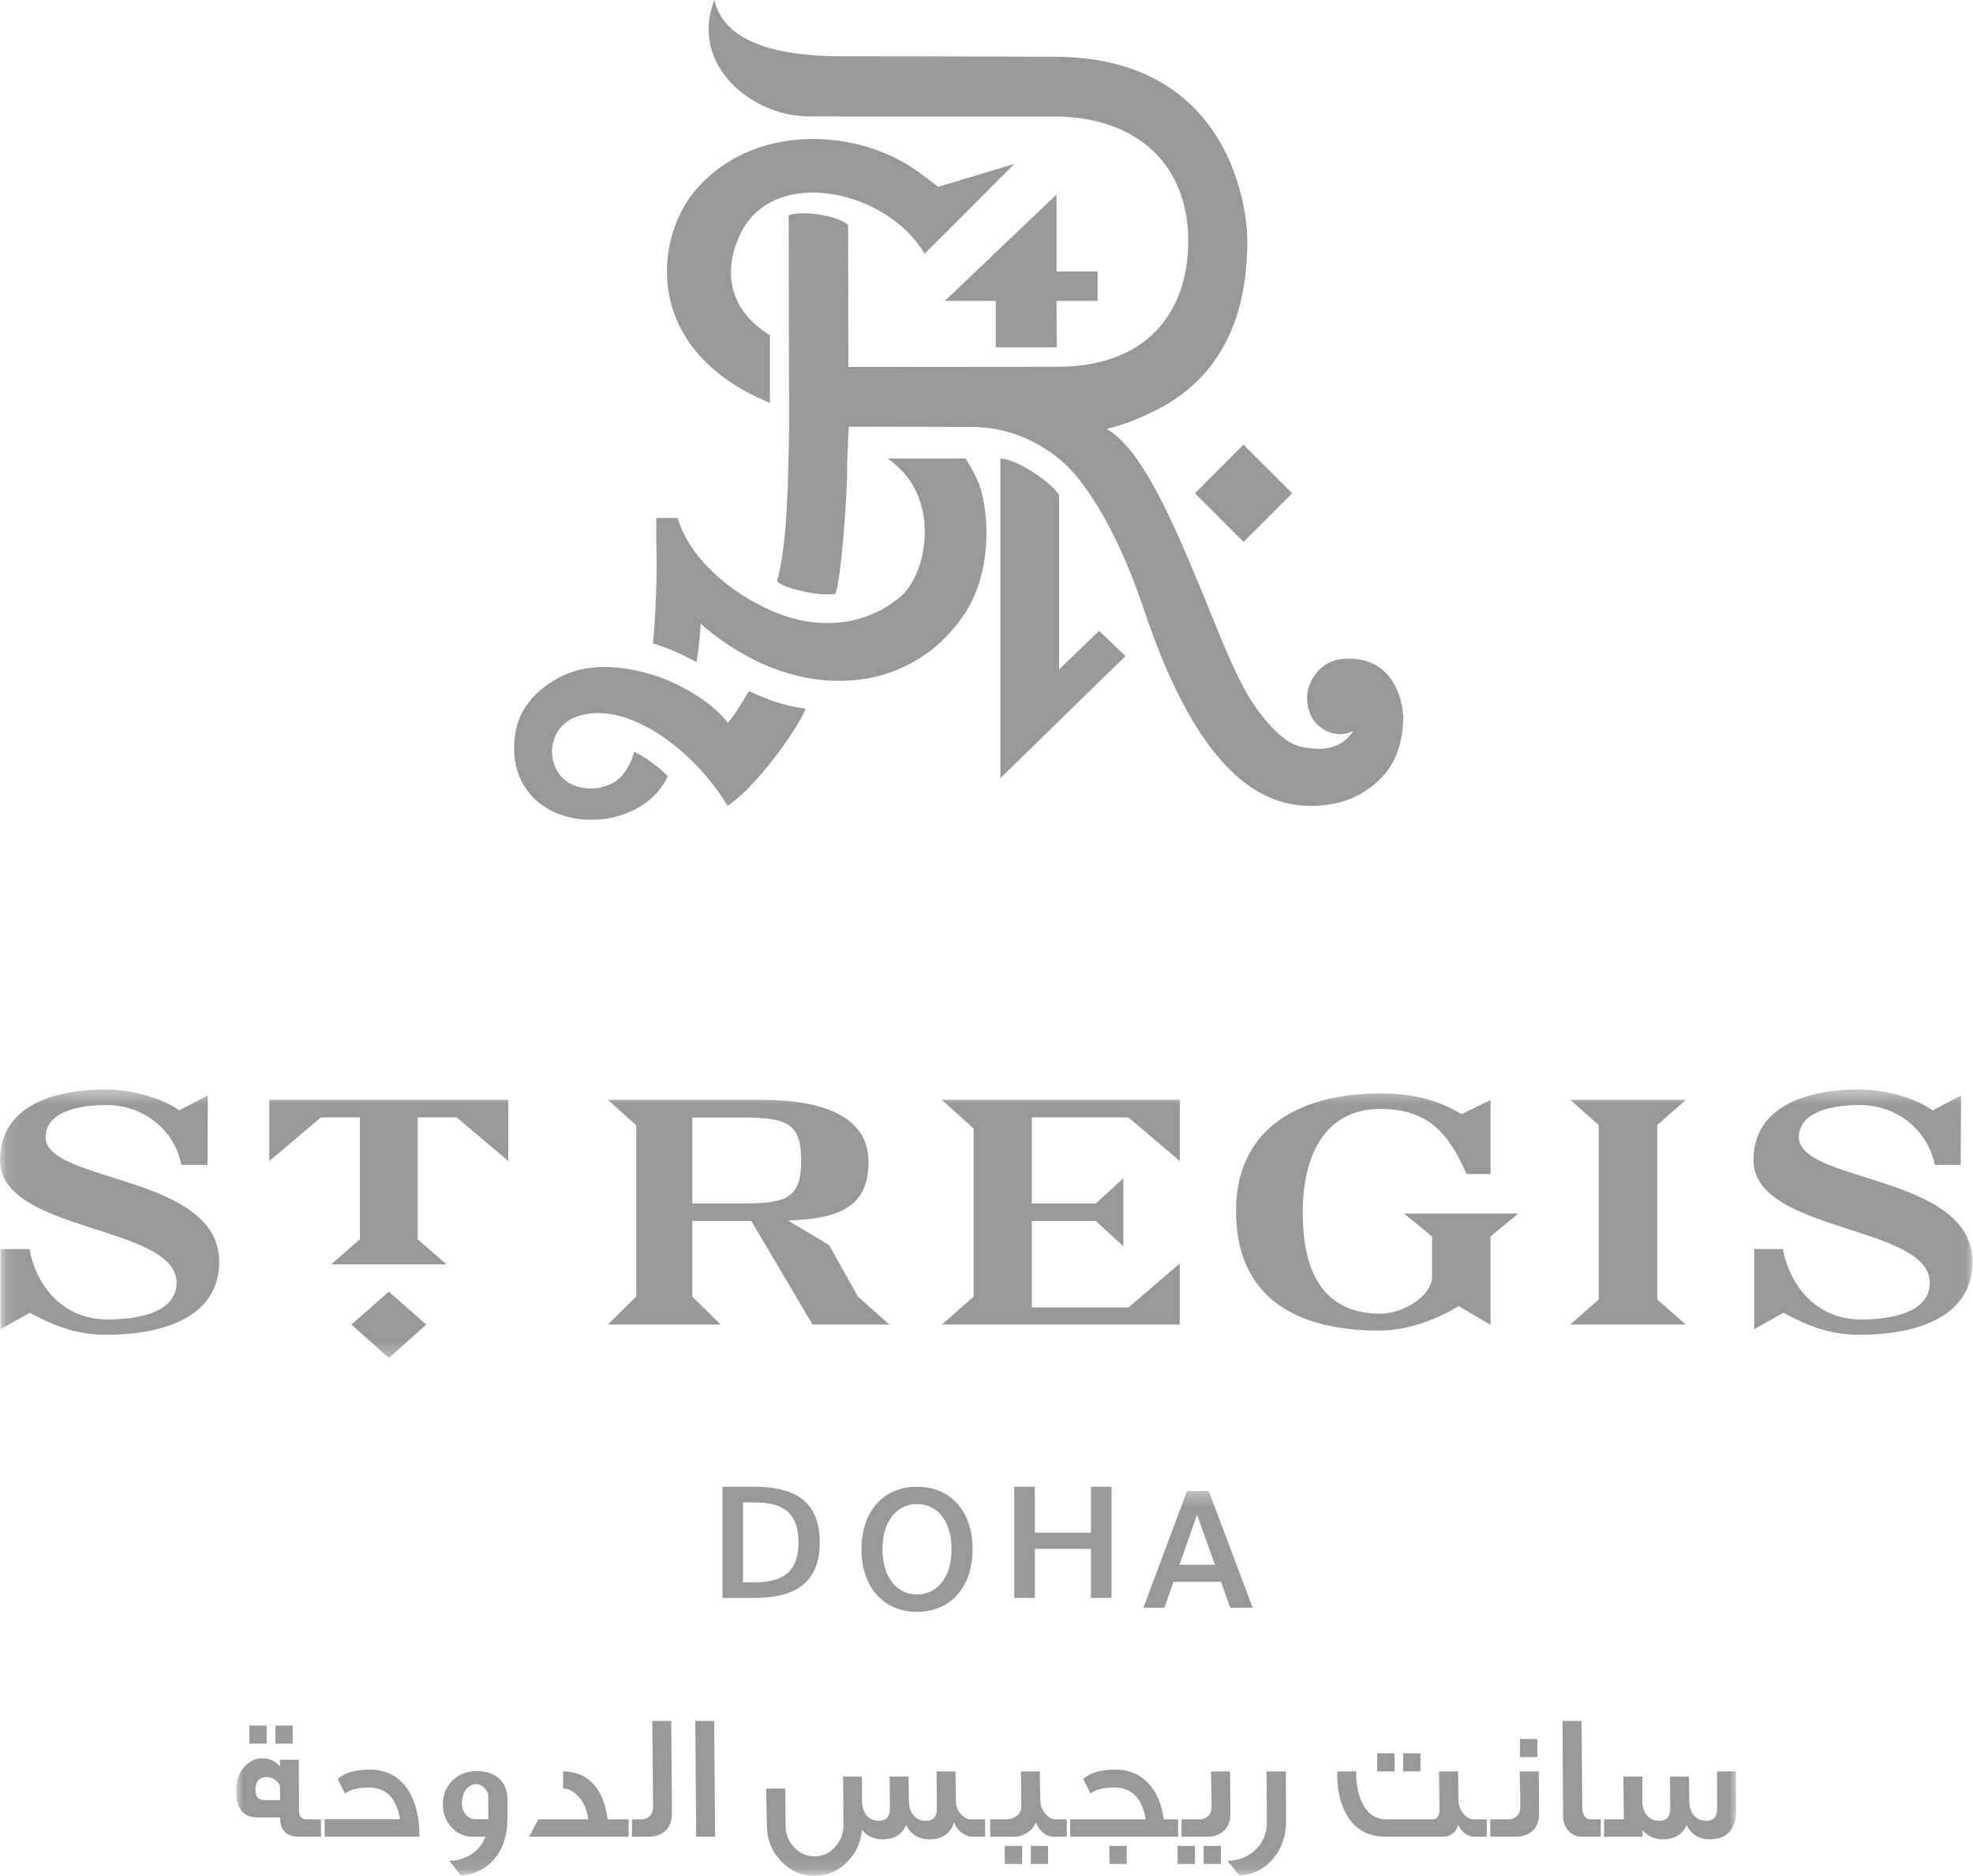
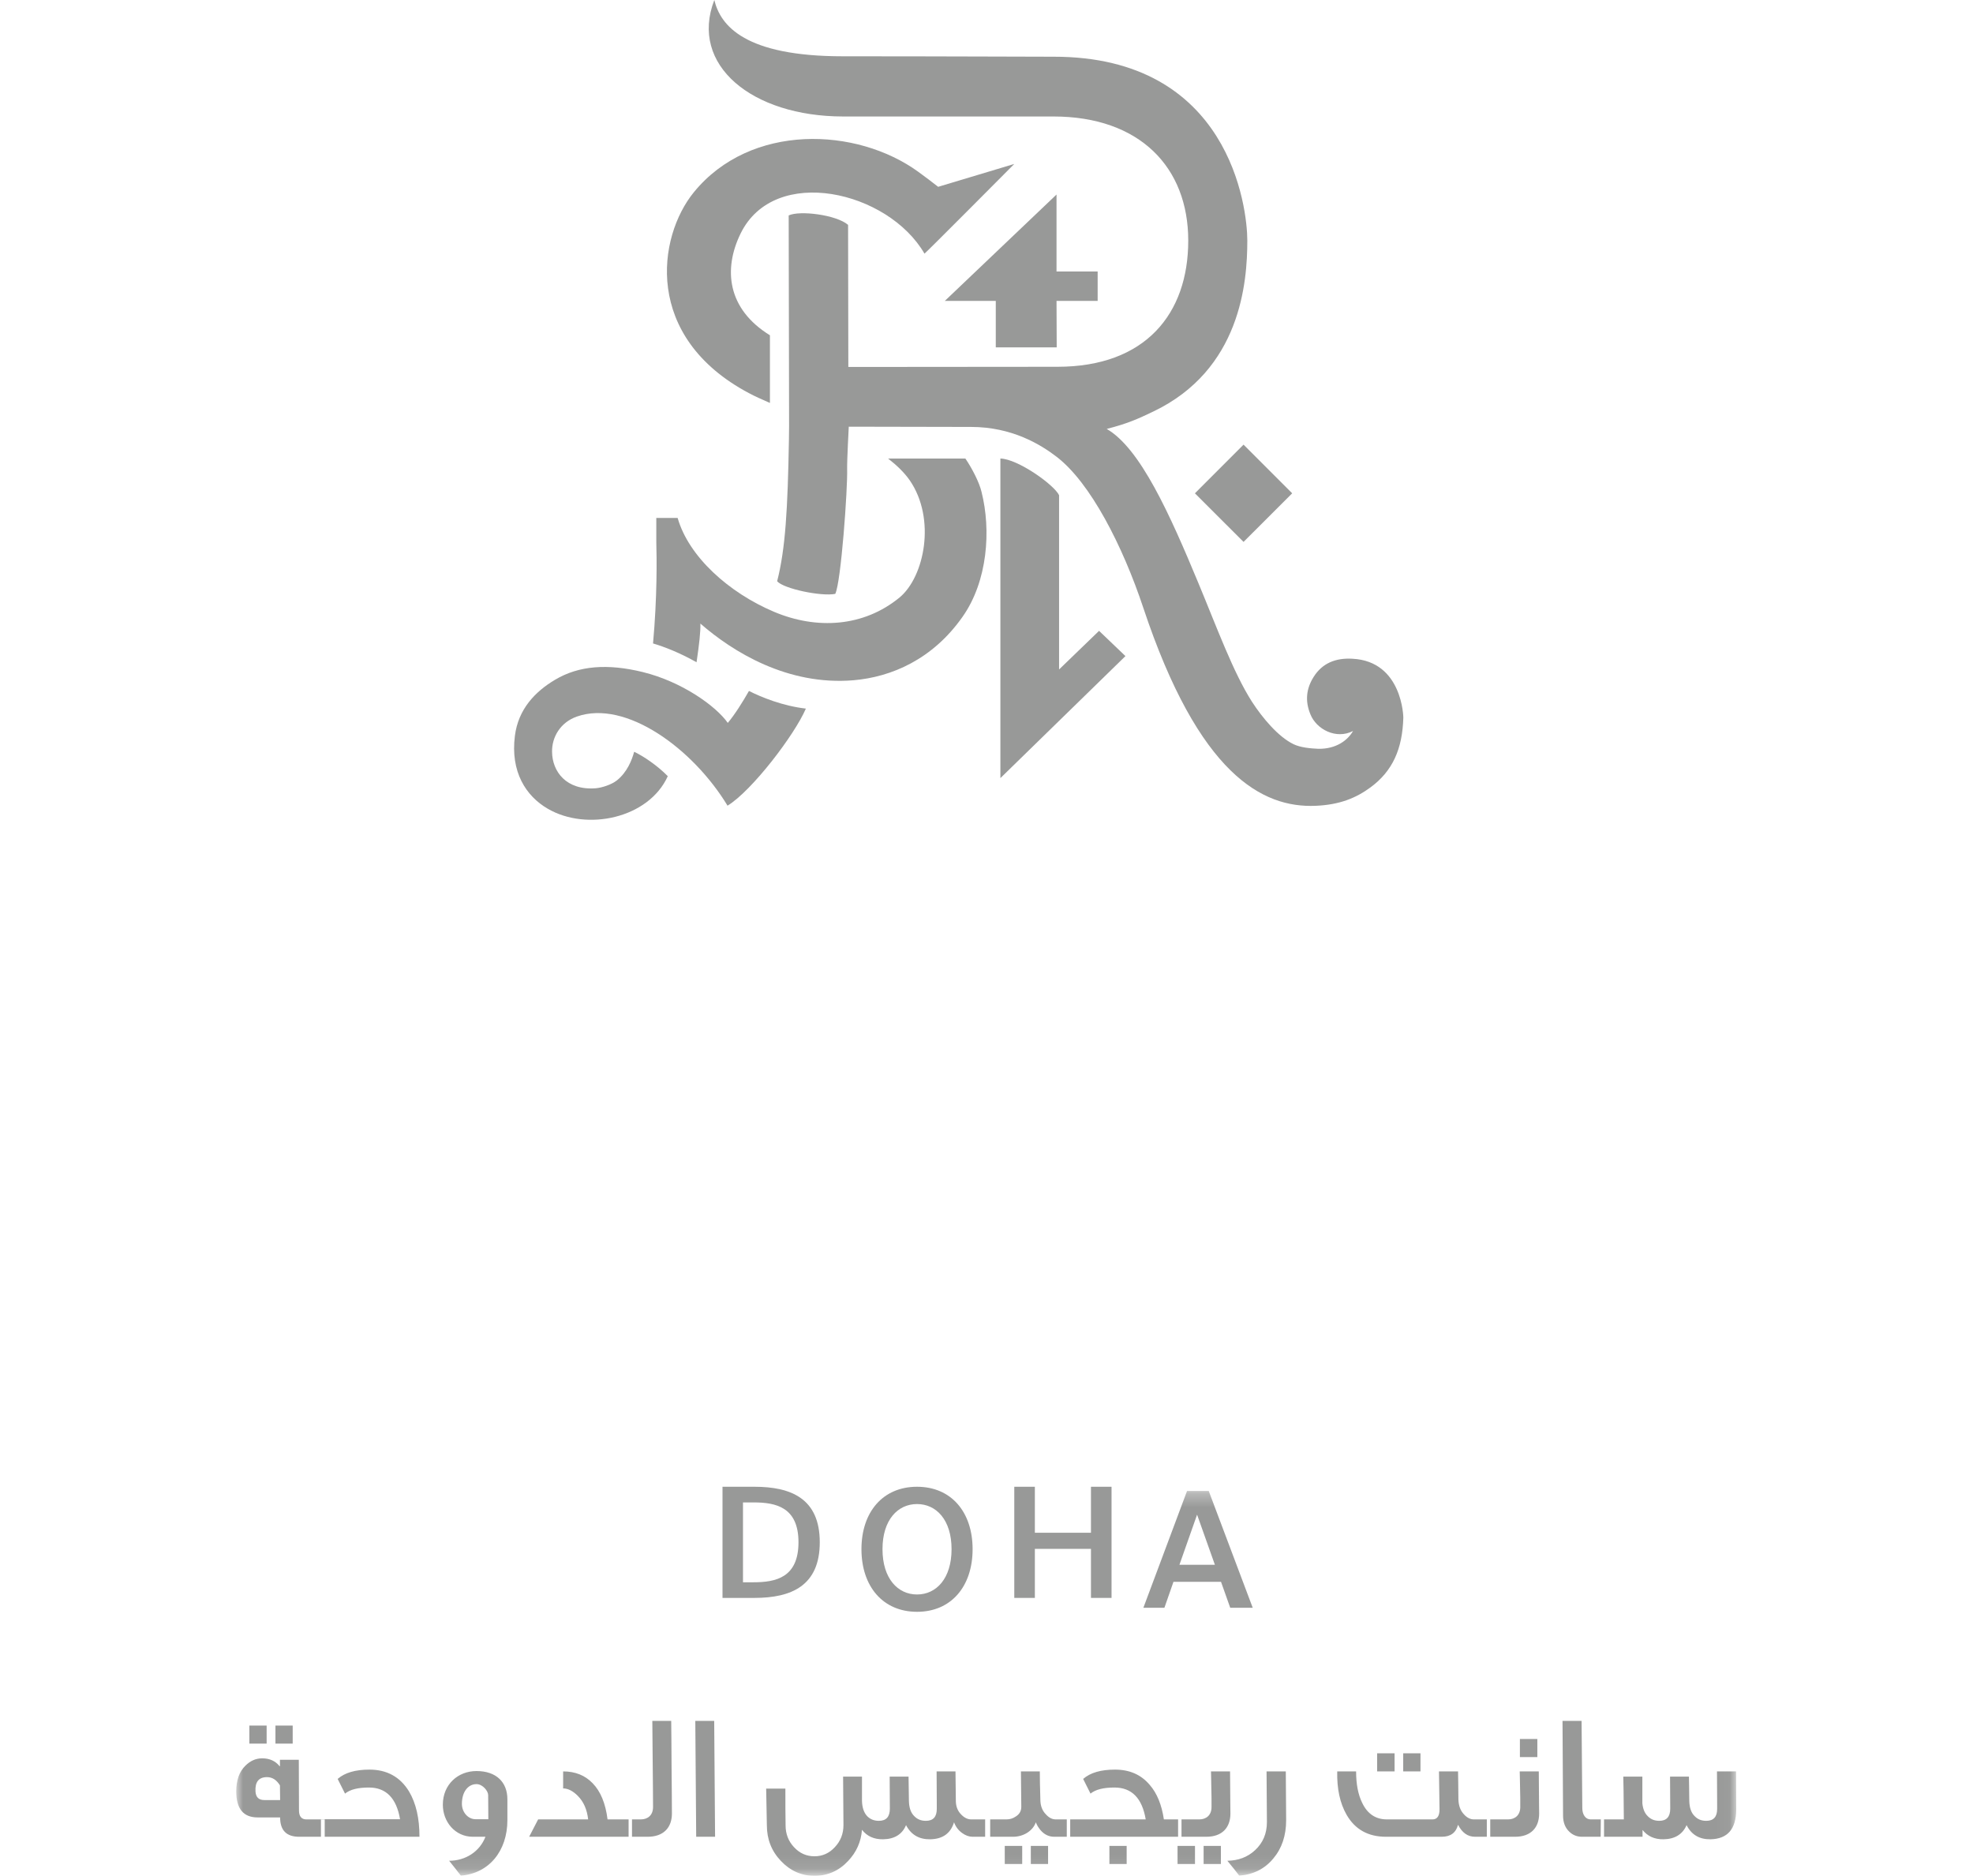
<svg xmlns="http://www.w3.org/2000/svg" xmlns:xlink="http://www.w3.org/1999/xlink" width="142px" height="135px" viewBox="0 0 142 135" version="1.1">
  <title>The St. Regis Doha Logo</title>
  <desc>Created with Sketch.</desc>
  <defs>
    <polygon id="path-1" points="0.097 0.407 141.961 0.407 141.961 19.732 0.097 19.732" />
    <polygon id="path-3" points="0.003 0.302 107.958 0.302 107.958 27.903 0.003 27.903" />
  </defs>
  <g id="Page-1" stroke="none" stroke-width="1" fill="none" fill-rule="evenodd">
    <g id="The-St.-Regis-Doha-Logo">
      <g id="Group-3" transform="translate(0, 78)">
        <mask id="mask-2" fill="white">
          <use xlink:href="#path-1" />
        </mask>
        <g id="Clip-2" />
-         <path d="M3.281,3.845 C3.281,2.05 5.59,1.525 7.641,1.525 C10.342,1.525 12.556,3.31 13.053,5.832 L14.937,5.832 L14.955,0.842 L12.898,1.915 C11.862,1.132 9.65,0.407 7.607,0.407 C4.17,0.407 0,1.435 0,5.5 C0,10.713 12.707,10.153 12.707,14.315 C12.707,16.352 10.224,16.962 7.741,16.962 C4.544,16.962 2.585,14.533 2.124,11.897 L0.032,11.897 L0.032,17.662 L2.151,16.478 C4.015,17.487 5.593,18.06 7.626,18.06 C12.194,18.06 15.777,16.553 15.777,12.812 C15.777,6.505 3.281,7.14 3.281,3.845 Z M19.381,5.557 L23.098,2.418 L25.902,2.418 L25.902,11.187 L23.841,12.995 L32.129,12.995 L30.059,11.187 L30.059,2.418 L32.871,2.418 L36.583,5.557 L36.583,1.157 L19.381,1.157 L19.381,5.557 Z M25.289,17.327 L27.987,19.732 L30.678,17.327 L27.987,14.965 L25.289,17.327 Z M101.052,9.338 L103.068,10.987 L103.068,13.832 C103.068,15.333 100.917,16.545 99.352,16.545 C94.351,16.545 93.762,12.08 93.762,9.23 C93.762,5.252 95.293,1.808 99.356,1.808 C102.874,1.808 104.333,3.693 105.541,6.49 L107.279,6.49 L107.279,1.157 L105.201,2.19 C104.457,1.767 102.75,0.692 99.384,0.692 C93.246,0.692 88.96,3.395 88.96,9.153 C88.96,15.315 93.202,17.762 99.279,17.762 C100.986,17.762 103.076,17.16 104.986,15.998 L107.279,17.345 L107.279,10.987 L109.275,9.338 L101.052,9.338 Z M129.469,3.845 C129.469,2.05 131.776,1.525 133.837,1.525 C136.53,1.525 138.726,3.31 139.252,5.832 L141.113,5.832 L141.137,0.842 L139.094,1.915 C138.043,1.132 135.849,0.407 133.809,0.407 C130.369,0.407 126.203,1.435 126.203,5.5 C126.203,10.713 138.892,10.153 138.892,14.315 C138.892,16.352 136.402,16.962 133.925,16.962 C130.734,16.962 128.809,14.533 128.32,11.897 L126.251,11.897 L126.251,17.662 L128.353,16.478 C130.208,17.487 131.776,18.06 133.829,18.06 C138.374,18.06 141.961,16.553 141.961,12.812 C141.961,6.505 129.469,7.14 129.469,3.845 Z M121.334,1.157 L113.021,1.157 L115.059,2.968 L115.059,15.523 L113.021,17.327 L121.334,17.327 L119.274,15.523 L119.274,2.968 L121.334,1.157 Z M74.268,16.092 L74.268,9.873 L78.866,9.873 L80.851,11.697 L80.851,6.798 L78.866,8.613 L74.268,8.613 L74.268,2.418 L81.218,2.418 L84.91,5.557 L84.91,1.157 L67.787,1.157 L70.077,3.218 L70.077,15.315 L67.787,17.327 L84.91,17.327 L84.91,12.938 L81.218,16.092 L74.268,16.092 Z M59.666,11.603 L56.713,9.84 C60.131,9.713 62.509,9.04 62.509,5.632 C62.509,2.37 59.282,1.157 54.839,1.157 L43.752,1.157 L45.792,2.987 L45.792,15.307 L43.752,17.327 L51.867,17.327 L49.824,15.315 L49.824,9.873 L54.073,9.873 L58.481,17.327 L64.01,17.327 L61.741,15.307 L59.666,11.603 Z M53.1,8.613 L49.824,8.613 L49.824,2.428 L53.1,2.428 C56.45,2.428 57.662,2.645 57.662,5.515 C57.662,8.413 56.45,8.613 53.1,8.613 Z" id="Fill-1" fill="#989998" mask="url(#mask-2)" />
      </g>
      <path d="M69.27,44.399 C67.125,47.45 64.165,48.723 61.429,48.957 C56.698,49.355 52.758,46.928 50.408,44.878 C50.424,45.478 50.326,46.349 50.132,47.661 C48.898,46.967 47.824,46.553 47,46.308 C47.303,42.966 47.269,40.177 47.235,39.005 L47.235,37.276 L48.771,37.276 C49.564,40.06 52.455,42.658 55.715,44.034 C58.774,45.324 62.154,45.13 64.745,42.999 C66.535,41.513 67.381,37.343 65.477,34.57 C65.089,34.014 64.551,33.492 63.916,33 L69.48,33 C69.967,33.716 70.479,34.711 70.642,35.397 C71.337,38.148 71.091,41.824 69.27,44.399" id="Fill-4" fill="#989998" />
      <path d="M52.362,57.984 C49.874,53.874 45.033,50.334 41.521,51.569 C40.321,51.99 39.715,53.058 39.733,54.108 C39.746,55.528 40.756,56.897 42.881,56.73 C43.322,56.692 44.006,56.473 44.402,56.162 C45.139,55.571 45.483,54.694 45.642,54.104 C46.355,54.446 47.316,55.103 48.062,55.86 C46.686,58.9 42.228,59.842 39.423,58.203 C37.849,57.292 36.727,55.542 37.058,52.959 C37.3,51.028 38.527,49.766 39.946,48.923 C41.662,47.898 43.735,47.748 46.265,48.368 C49.075,49.059 51.523,50.808 52.38,52.026 C52.879,51.439 53.473,50.486 53.904,49.727 C54.814,50.188 56.351,50.808 58,50.997 C57.195,52.873 54.133,56.899 52.362,57.984" id="Fill-5" fill="#989998" />
      <path d="M49.939,13.833 C54.02,8.836 61.66,9.135 66.108,12.377 C66.3,12.512 67.346,13.297 67.522,13.445 L73,11.799 C73,11.799 66.583,18.255 66.536,18.255 C63.932,13.743 55.747,11.818 53.303,16.804 C52.051,19.365 52.33,22.229 55.413,24.129 L55.413,29 C54.899,28.77 54.376,28.549 53.891,28.288 C46.293,24.247 47.314,17.053 49.939,13.833" id="Fill-6" fill="#989998" />
      <polyline id="Fill-7" fill="#989998" points="79 19.539 79 21.656 76.04 21.656 76.053 25 71.668 25 71.668 21.656 68 21.656 76.04 14 76.04 19.539 79 19.539" />
-       <path d="M51.411,0 C51.855,1.868 53.641,4.051 60.662,4.051 C68.355,4.051 74.434,4.085 75.823,4.082 C88.504,4.064 89.771,14.948 89.771,17.315 C89.771,20.305 89.301,26.618 82.986,29.626 C81.899,30.148 81.12,30.497 79.652,30.869 C82.073,32.267 84.192,37.008 86.267,42.004 C87.604,45.219 88.757,48.39 90.102,50.498 C90.874,51.689 92.01,53.036 93.099,53.559 C93.599,53.801 94.312,53.865 94.883,53.89 C96.185,53.911 97.009,53.259 97.38,52.609 C96.149,53.241 94.739,52.475 94.316,51.416 C93.899,50.419 94.032,49.524 94.548,48.711 C95.166,47.733 96.12,47.336 97.345,47.409 C100.945,47.596 101,51.636 101,51.636 C100.938,53.911 100.226,55.495 98.639,56.665 C97.611,57.423 96.423,57.922 94.684,57.993 C90.874,58.154 86.286,55.766 82.279,43.725 C80.801,39.288 78.482,34.737 76.042,32.872 C74.91,32.002 72.846,30.726 69.887,30.726 L61.087,30.708 C61.087,30.708 60.957,33.138 60.97,33.746 C61.014,35.122 60.534,41.905 60.115,42.741 C59.098,42.939 56.404,42.373 55.932,41.833 C56.534,39.485 56.693,36.62 56.781,31.613 C56.792,30.937 56.792,30.653 56.792,30.653 C56.792,30.653 56.763,15.521 56.763,15.505 C57.545,15.129 60.188,15.453 61.038,16.184 C61.043,16.205 61.056,26.41 61.056,26.41 C61.056,26.41 71.645,26.397 76.107,26.397 C82.441,26.397 85.52,22.583 85.52,17.315 C85.52,12.043 82.034,8.383 75.81,8.383 L60.667,8.383 L58.197,8.377 C54.151,8.377 49.595,4.695 51.411,0" id="Fill-8" fill="#989998" />
+       <path d="M51.411,0 C51.855,1.868 53.641,4.051 60.662,4.051 C68.355,4.051 74.434,4.085 75.823,4.082 C88.504,4.064 89.771,14.948 89.771,17.315 C89.771,20.305 89.301,26.618 82.986,29.626 C81.899,30.148 81.12,30.497 79.652,30.869 C82.073,32.267 84.192,37.008 86.267,42.004 C87.604,45.219 88.757,48.39 90.102,50.498 C90.874,51.689 92.01,53.036 93.099,53.559 C93.599,53.801 94.312,53.865 94.883,53.89 C96.185,53.911 97.009,53.259 97.38,52.609 C96.149,53.241 94.739,52.475 94.316,51.416 C93.899,50.419 94.032,49.524 94.548,48.711 C95.166,47.733 96.12,47.336 97.345,47.409 C100.945,47.596 101,51.636 101,51.636 C100.938,53.911 100.226,55.495 98.639,56.665 C97.611,57.423 96.423,57.922 94.684,57.993 C90.874,58.154 86.286,55.766 82.279,43.725 C80.801,39.288 78.482,34.737 76.042,32.872 C74.91,32.002 72.846,30.726 69.887,30.726 L61.087,30.708 C61.087,30.708 60.957,33.138 60.97,33.746 C61.014,35.122 60.534,41.905 60.115,42.741 C59.098,42.939 56.404,42.373 55.932,41.833 C56.534,39.485 56.693,36.62 56.781,31.613 C56.792,30.937 56.792,30.653 56.792,30.653 C56.792,30.653 56.763,15.521 56.763,15.505 C57.545,15.129 60.188,15.453 61.038,16.184 C61.043,16.205 61.056,26.41 61.056,26.41 C61.056,26.41 71.645,26.397 76.107,26.397 C82.441,26.397 85.52,22.583 85.52,17.315 C85.52,12.043 82.034,8.383 75.81,8.383 L60.667,8.383 C54.151,8.377 49.595,4.695 51.411,0" id="Fill-8" fill="#989998" />
      <polyline id="Fill-9" fill="#989998" points="93 35.503 89.5 39 86 35.503 89.5 32 93 35.503" />
      <path d="M72,56 L72,33 C73.259,33.027 75.876,34.898 76.224,35.641 L76.224,48.18 L79.101,45.401 L81,47.218 L72,56" id="Fill-10" fill="#989998" />
      <path d="M54.229,108.127 L53.474,108.127 L53.474,113.875 L54.229,113.875 C55.842,113.875 57.468,113.533 57.468,110.995 C57.468,108.467 55.842,108.127 54.229,108.127 Z M54.298,107 C56.969,107 59,107.872 59,110.995 C59,114.117 56.969,115 54.298,115 L52,115 L52,107 L54.298,107 Z" id="Fill-11" fill="#989998" />
      <path d="M66.001,114.753 C67.387,114.753 68.485,113.603 68.485,111.493 C68.485,109.384 67.387,108.245 66.001,108.245 C64.613,108.245 63.515,109.384 63.515,111.493 C63.515,113.603 64.613,114.753 66.001,114.753 Z M66.001,116 C63.537,116 62,114.165 62,111.493 C62,108.821 63.537,107 66.001,107 C68.463,107 70,108.821 70,111.493 C70,114.165 68.463,116 66.001,116 Z" id="Fill-12" fill="#989998" />
      <polyline id="Fill-13" fill="#989998" points="80 107 80 115 78.519 115 78.519 111.47 74.481 111.47 74.481 115 73 115 73 107 74.481 107 74.481 110.311 78.519 110.311 78.519 107 80 107" />
      <g id="Group-17" transform="translate(17, 107)">
        <mask id="mask-4" fill="white">
          <use xlink:href="#path-3" />
        </mask>
        <g id="Clip-15" />
        <path d="M67.886,5.614 L70.437,5.614 L69.156,2.008 L67.886,5.614 Z M68.434,0.302 L69.994,0.302 L73.161,8.71 L71.542,8.71 L70.879,6.843 L67.456,6.843 L66.804,8.71 L65.29,8.71 L68.434,0.302 Z" id="Fill-14" fill="#989998" mask="url(#mask-4)" />
        <path d="M107.958,23.257 C107.945,24.636 107.337,25.345 106.108,25.371 C105.318,25.384 104.736,25.048 104.386,24.352 C104.102,25.01 103.545,25.358 102.73,25.371 C102.083,25.384 101.578,25.152 101.216,24.7 L101.216,25.19 L98.201,25.19 L98.214,23.94 L99.87,23.94 C99.857,22.2 99.844,21.182 99.831,20.86 L101.203,20.86 L101.203,22.78 C101.242,23.167 101.358,23.476 101.578,23.695 C101.798,23.927 102.07,24.043 102.419,24.043 C102.95,24.043 103.209,23.747 103.209,23.167 C103.209,22.986 103.209,22.213 103.196,20.86 L104.555,20.86 C104.568,21.22 104.568,21.8 104.581,22.612 C104.594,23.089 104.71,23.45 104.956,23.695 C105.176,23.927 105.448,24.043 105.797,24.043 C106.328,24.043 106.586,23.76 106.586,23.18 C106.586,23.218 106.586,22.329 106.574,20.486 L107.945,20.486 L107.958,23.257 Z M98.446,25.19 L96.855,25.19 C96.492,25.19 96.182,25.061 95.936,24.816 C95.651,24.546 95.496,24.159 95.496,23.669 L95.457,16.851 L96.829,16.851 L96.881,23.128 C96.881,23.592 97.114,23.94 97.476,23.94 L98.446,23.94 L98.446,25.19 Z M93.775,23.515 C93.775,24.546 93.166,25.19 92.041,25.19 L90.009,25.19 L90.009,23.94 L91.536,23.94 C92.041,23.94 92.416,23.631 92.416,23.051 C92.416,22.548 92.416,22.123 92.403,21.775 C92.39,21.246 92.39,20.808 92.377,20.486 L93.749,20.486 C93.762,22.522 93.775,23.528 93.775,23.515 Z M92.39,19.455 L93.645,19.455 L93.645,18.153 L92.39,18.153 L92.39,19.455 Z M90.255,25.19 L89.168,25.19 C88.637,25.19 88.236,24.907 87.938,24.327 C87.783,24.907 87.395,25.19 86.761,25.19 L82.749,25.19 C81.468,25.19 80.523,24.662 79.915,23.605 C79.436,22.767 79.216,21.736 79.242,20.486 L80.601,20.486 C80.601,21.401 80.743,22.148 81.041,22.754 C81.416,23.54 82.011,23.94 82.814,23.94 L86.101,23.94 C86.437,23.94 86.605,23.695 86.605,23.218 L86.566,20.486 L87.938,20.486 C87.951,20.911 87.951,21.581 87.964,22.496 C87.977,22.948 88.106,23.308 88.365,23.579 C88.585,23.824 88.831,23.94 89.077,23.94 L90.255,23.94 L90.255,25.19 Z M82.115,20.486 L83.37,20.486 L83.37,19.184 L82.115,19.184 L82.115,20.486 Z M83.991,20.486 L85.234,20.486 L85.234,19.184 L83.991,19.184 L83.991,20.486 Z M71.335,26.917 C72.124,26.904 72.784,26.66 73.328,26.157 C73.897,25.628 74.182,24.958 74.182,24.133 L74.156,20.486 L75.541,20.486 L75.566,23.992 C75.566,25.113 75.256,26.028 74.635,26.763 C74.026,27.497 73.211,27.91 72.189,27.987 C71.995,27.729 71.71,27.368 71.335,26.917 Z M67.75,27.149 L69.005,27.149 L69.005,25.848 L67.75,25.848 L67.75,27.149 Z M69.626,27.149 L70.869,27.149 L70.869,25.848 L69.626,25.848 L69.626,27.149 Z M71.555,23.515 C71.555,24.546 70.946,25.19 69.821,25.19 L67.789,25.19 L67.789,23.94 L69.316,23.94 C69.821,23.94 70.196,23.631 70.196,23.051 C70.196,22.548 70.196,22.123 70.183,21.775 C70.17,21.246 70.17,20.808 70.157,20.486 L71.529,20.486 C71.542,22.522 71.555,23.528 71.555,23.515 Z M62.845,27.149 L64.088,27.149 L64.088,25.848 L62.845,25.848 L62.845,27.149 Z M68.035,25.19 L59.778,25.19 L59.778,23.94 L65.459,23.94 C65.201,22.406 64.45,21.646 63.208,21.646 C62.418,21.646 61.849,21.788 61.486,22.084 L60.956,21.027 C61.474,20.576 62.237,20.357 63.246,20.357 C64.295,20.357 65.123,20.718 65.744,21.452 C66.275,22.058 66.611,22.896 66.766,23.94 L68.035,23.94 L68.035,25.19 Z M55.314,27.149 L56.569,27.149 L56.569,25.848 L55.314,25.848 L55.314,27.149 Z M57.19,27.149 L58.432,27.149 L58.432,25.848 L57.19,25.848 L57.19,27.149 Z M60.024,25.19 L58.872,25.19 C58.484,25.19 58.148,25.023 57.876,24.7 C57.734,24.52 57.617,24.34 57.552,24.146 C57.332,24.778 56.659,25.177 55.948,25.19 L53.903,25.19 L53.903,23.94 L55.43,23.94 C55.676,23.94 55.896,23.876 56.103,23.734 C56.375,23.566 56.504,23.334 56.504,23.038 L56.478,20.486 L57.837,20.486 C57.837,20.963 57.85,21.633 57.876,22.496 C57.876,22.948 58.005,23.308 58.277,23.579 C58.497,23.824 58.73,23.94 58.989,23.94 L60.024,23.94 L60.024,25.19 Z M54.265,25.19 L52.997,25.19 C52.751,25.19 52.492,25.1 52.246,24.92 C51.975,24.726 51.781,24.468 51.664,24.146 C51.418,24.945 50.849,25.358 49.943,25.371 C49.154,25.384 48.571,25.048 48.209,24.352 C47.937,25.01 47.381,25.358 46.565,25.371 C45.905,25.384 45.401,25.152 45.038,24.688 C44.974,25.551 44.637,26.299 44.042,26.93 C43.382,27.639 42.566,28 41.622,28 C40.677,28 39.875,27.639 39.202,26.93 C38.529,26.221 38.192,25.371 38.192,24.352 L38.142,21.723 L39.525,21.723 C39.525,22.716 39.525,23.605 39.54,24.378 C39.54,24.984 39.745,25.512 40.146,25.938 C40.548,26.376 41.039,26.595 41.622,26.595 C42.191,26.595 42.683,26.376 43.084,25.938 C43.498,25.5 43.705,24.971 43.705,24.352 C43.692,22.342 43.679,21.182 43.679,20.86 L45.038,20.86 L45.038,22.6 C45.051,23.076 45.168,23.437 45.401,23.695 C45.621,23.927 45.905,24.043 46.255,24.043 C46.785,24.043 47.044,23.747 47.044,23.167 C47.044,22.986 47.044,22.213 47.031,20.86 L48.39,20.86 C48.39,21.22 48.403,21.8 48.416,22.612 C48.429,23.089 48.545,23.45 48.791,23.695 C49.011,23.927 49.283,24.043 49.632,24.043 C50.163,24.043 50.422,23.76 50.422,23.18 C50.422,23.218 50.422,22.329 50.409,20.486 L51.768,20.486 C51.768,20.937 51.781,21.659 51.794,22.651 C51.806,23.051 51.949,23.373 52.208,23.618 C52.428,23.837 52.661,23.94 52.906,23.94 L54.265,23.94 L54.265,25.19 Z M34.465,25.19 L33.106,25.19 L33.042,16.851 L34.402,16.851 L34.465,25.19 Z M31.359,23.515 C31.359,24.546 30.74,25.19 29.612,25.19 L28.241,25.19 L28.241,23.94 L29.121,23.94 C29.627,23.94 30.001,23.631 30.001,23.051 C30.001,22.252 29.988,21.22 29.976,19.957 C29.962,18.527 29.949,17.483 29.949,16.851 L31.308,16.851 C31.321,17.444 31.321,18.552 31.334,20.189 C31.346,21.581 31.359,22.69 31.359,23.515 Z M28.486,25.19 L21.084,25.19 L21.731,23.94 L25.33,23.94 C25.251,23.231 25.005,22.664 24.578,22.239 C24.229,21.891 23.879,21.71 23.53,21.71 L23.53,20.486 C24.397,20.486 25.109,20.769 25.652,21.336 C26.222,21.916 26.584,22.793 26.726,23.94 L28.486,23.94 L28.486,25.19 Z M18.146,23.927 C18.134,22.87 18.134,22.29 18.134,22.187 C18.134,21.904 17.745,21.401 17.294,21.401 C16.699,21.401 16.244,21.942 16.244,22.819 C16.244,23.424 16.684,23.927 17.229,23.927 L18.146,23.927 Z M15.325,26.917 C16.503,26.917 17.525,26.26 17.939,25.19 L17.034,25.19 C15.752,25.19 14.872,24.108 14.872,22.883 C14.872,21.427 15.959,20.46 17.294,20.46 C18.716,20.46 19.518,21.259 19.518,22.496 L19.518,23.992 C19.518,26.208 18.198,27.832 16.166,27.987 C15.972,27.729 15.688,27.368 15.325,26.917 Z M13.19,25.19 L6.098,25.19 L6.098,23.927 L11.792,23.927 C11.534,22.406 10.783,21.646 9.554,21.646 C8.764,21.646 8.195,21.788 7.832,22.084 L7.302,21.027 C7.819,20.576 8.583,20.357 9.592,20.357 C10.848,20.357 11.805,20.885 12.439,21.929 C12.944,22.78 13.19,23.863 13.19,25.19 Z M3.161,22.548 L3.148,21.491 C2.902,21.092 2.591,20.898 2.216,20.898 C1.621,20.898 1.349,21.246 1.388,21.929 C1.414,22.342 1.621,22.548 2.022,22.548 L3.161,22.548 Z M6.37,25.19 L4.532,25.19 C3.614,25.19 3.161,24.726 3.161,23.798 L1.543,23.798 C0.521,23.798 0.003,23.18 0.003,21.929 C0.003,21.117 0.223,20.499 0.663,20.073 C1.012,19.725 1.414,19.545 1.866,19.545 C2.41,19.545 2.824,19.738 3.122,20.112 L3.148,20.112 L3.148,19.648 L4.506,19.648 L4.519,23.296 C4.519,23.721 4.701,23.94 5.05,23.94 L6.37,23.94 L6.37,25.19 Z M0.948,18.488 L2.19,18.488 L2.19,17.186 L0.948,17.186 L0.948,18.488 Z M2.824,18.488 L4.066,18.488 L4.066,17.186 L2.824,17.186 L2.824,18.488 Z" id="Fill-16" fill="#989998" mask="url(#mask-4)" />
      </g>
    </g>
  </g>
</svg>